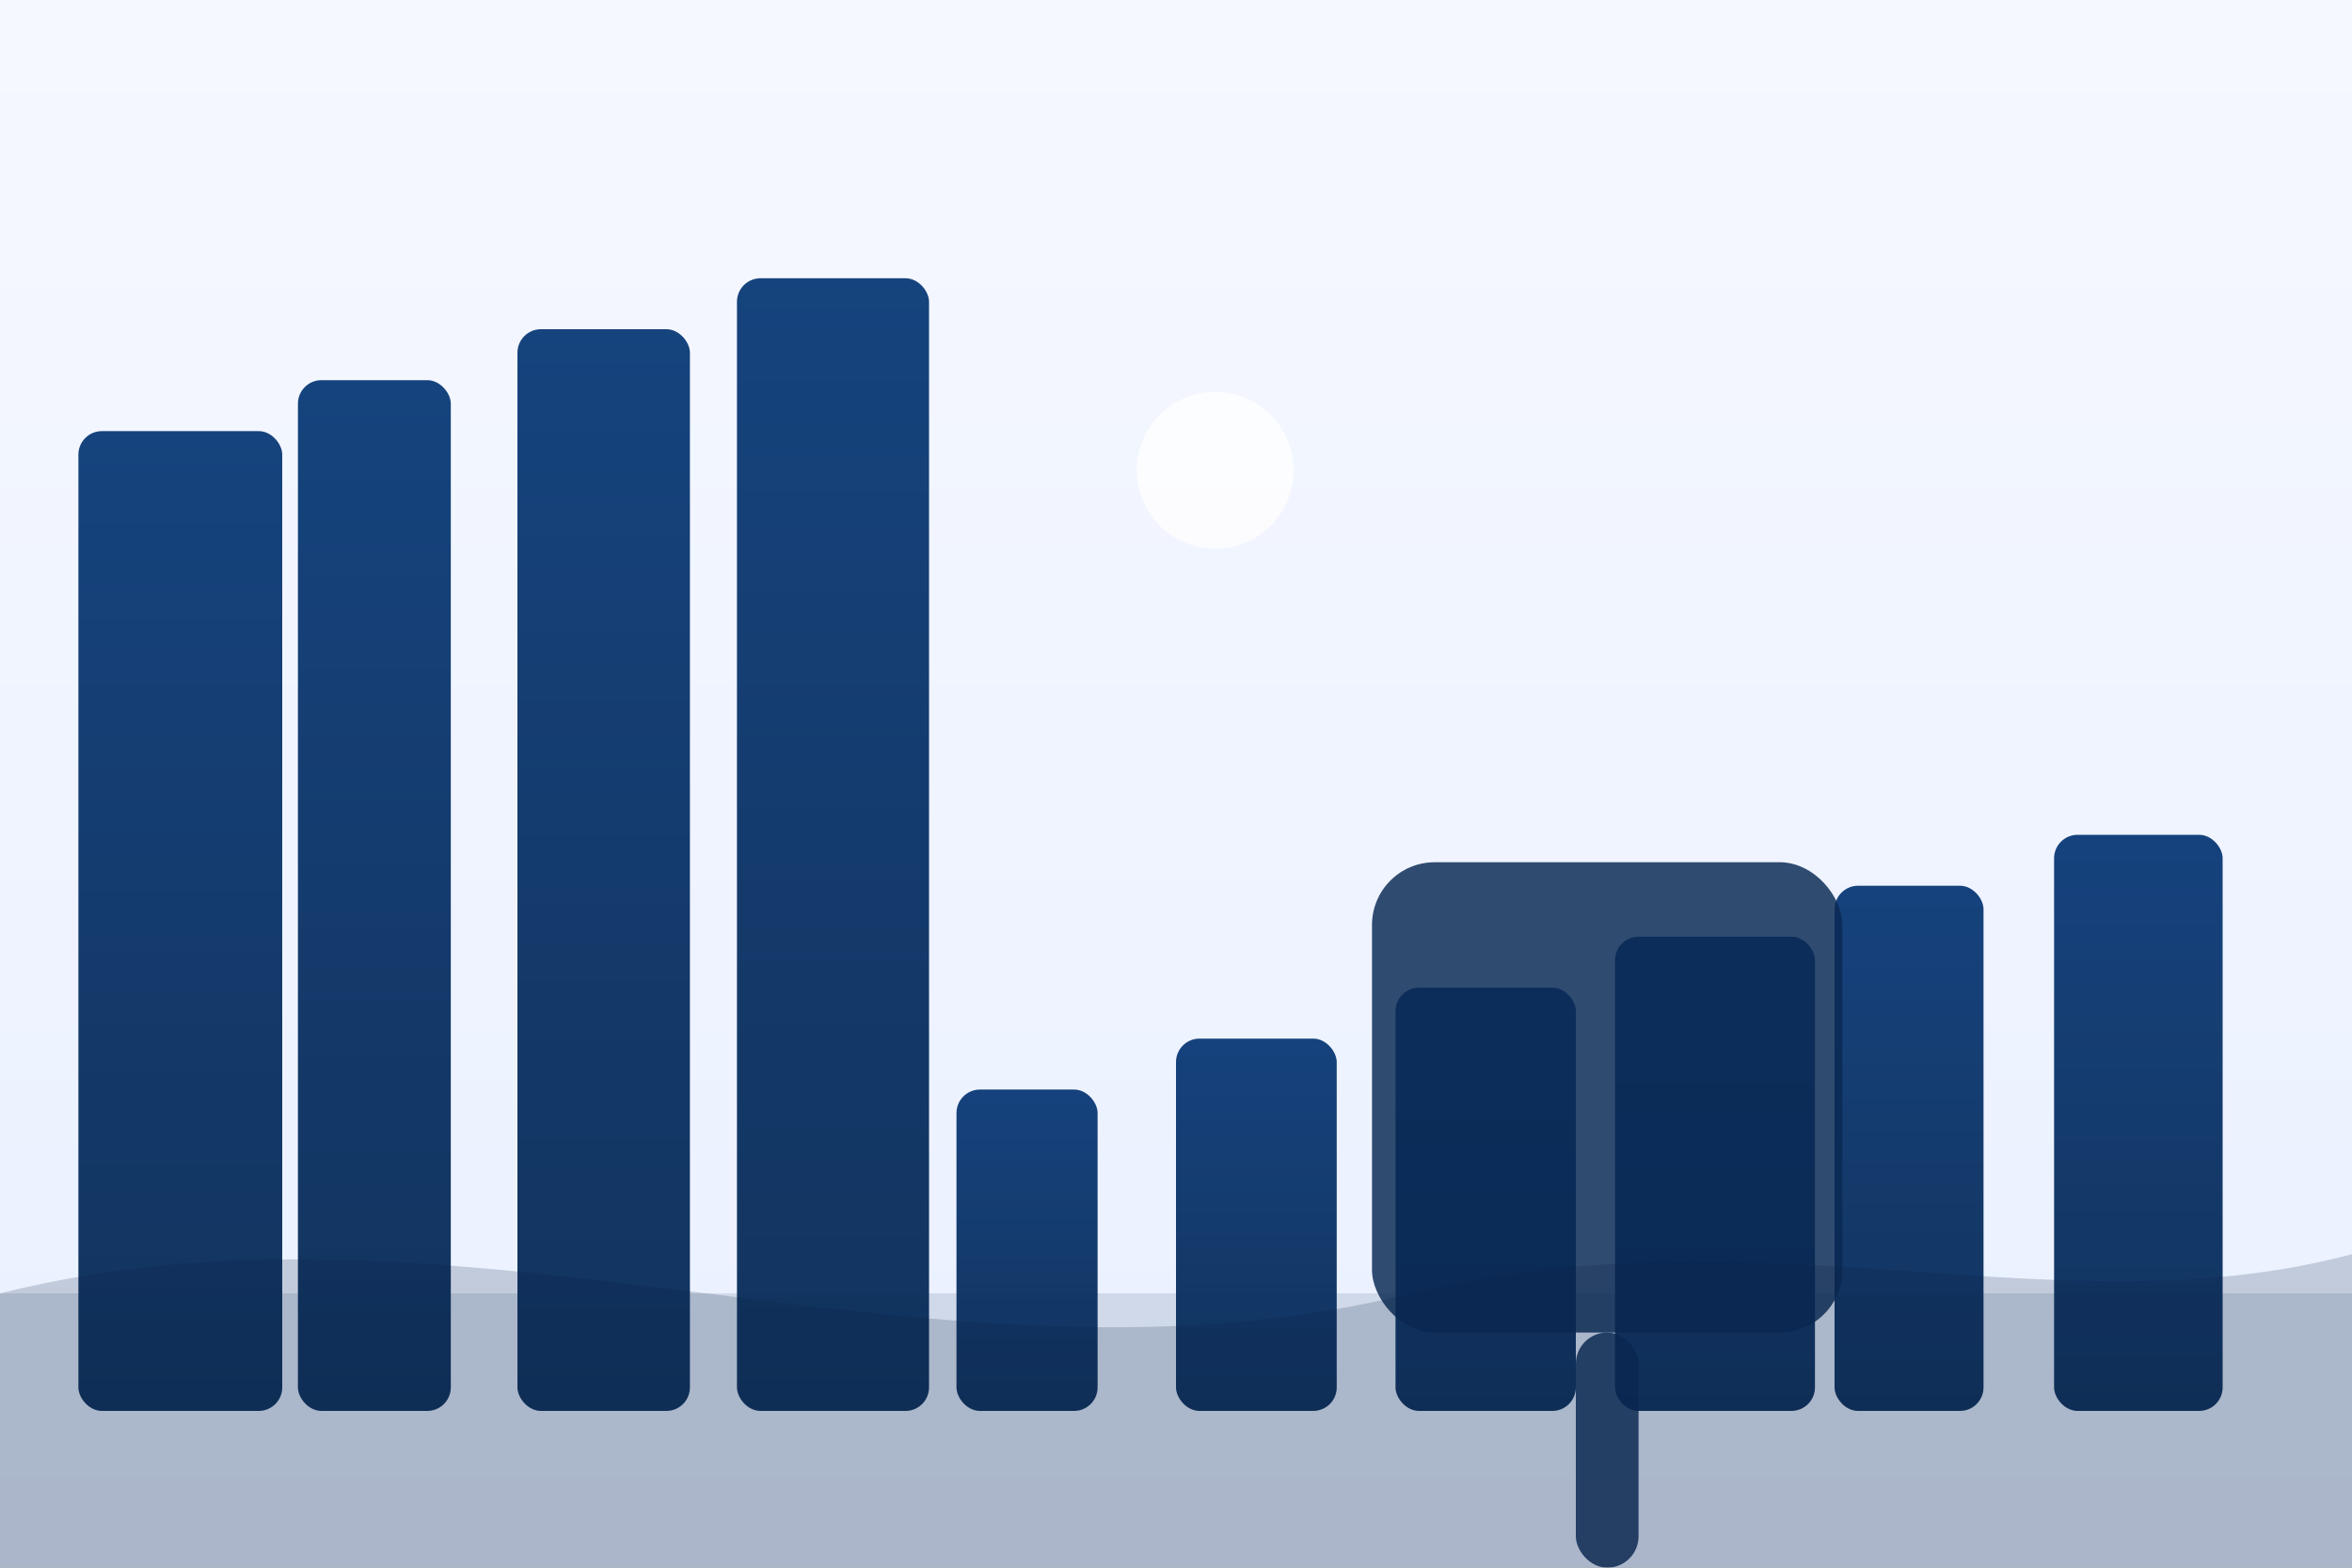
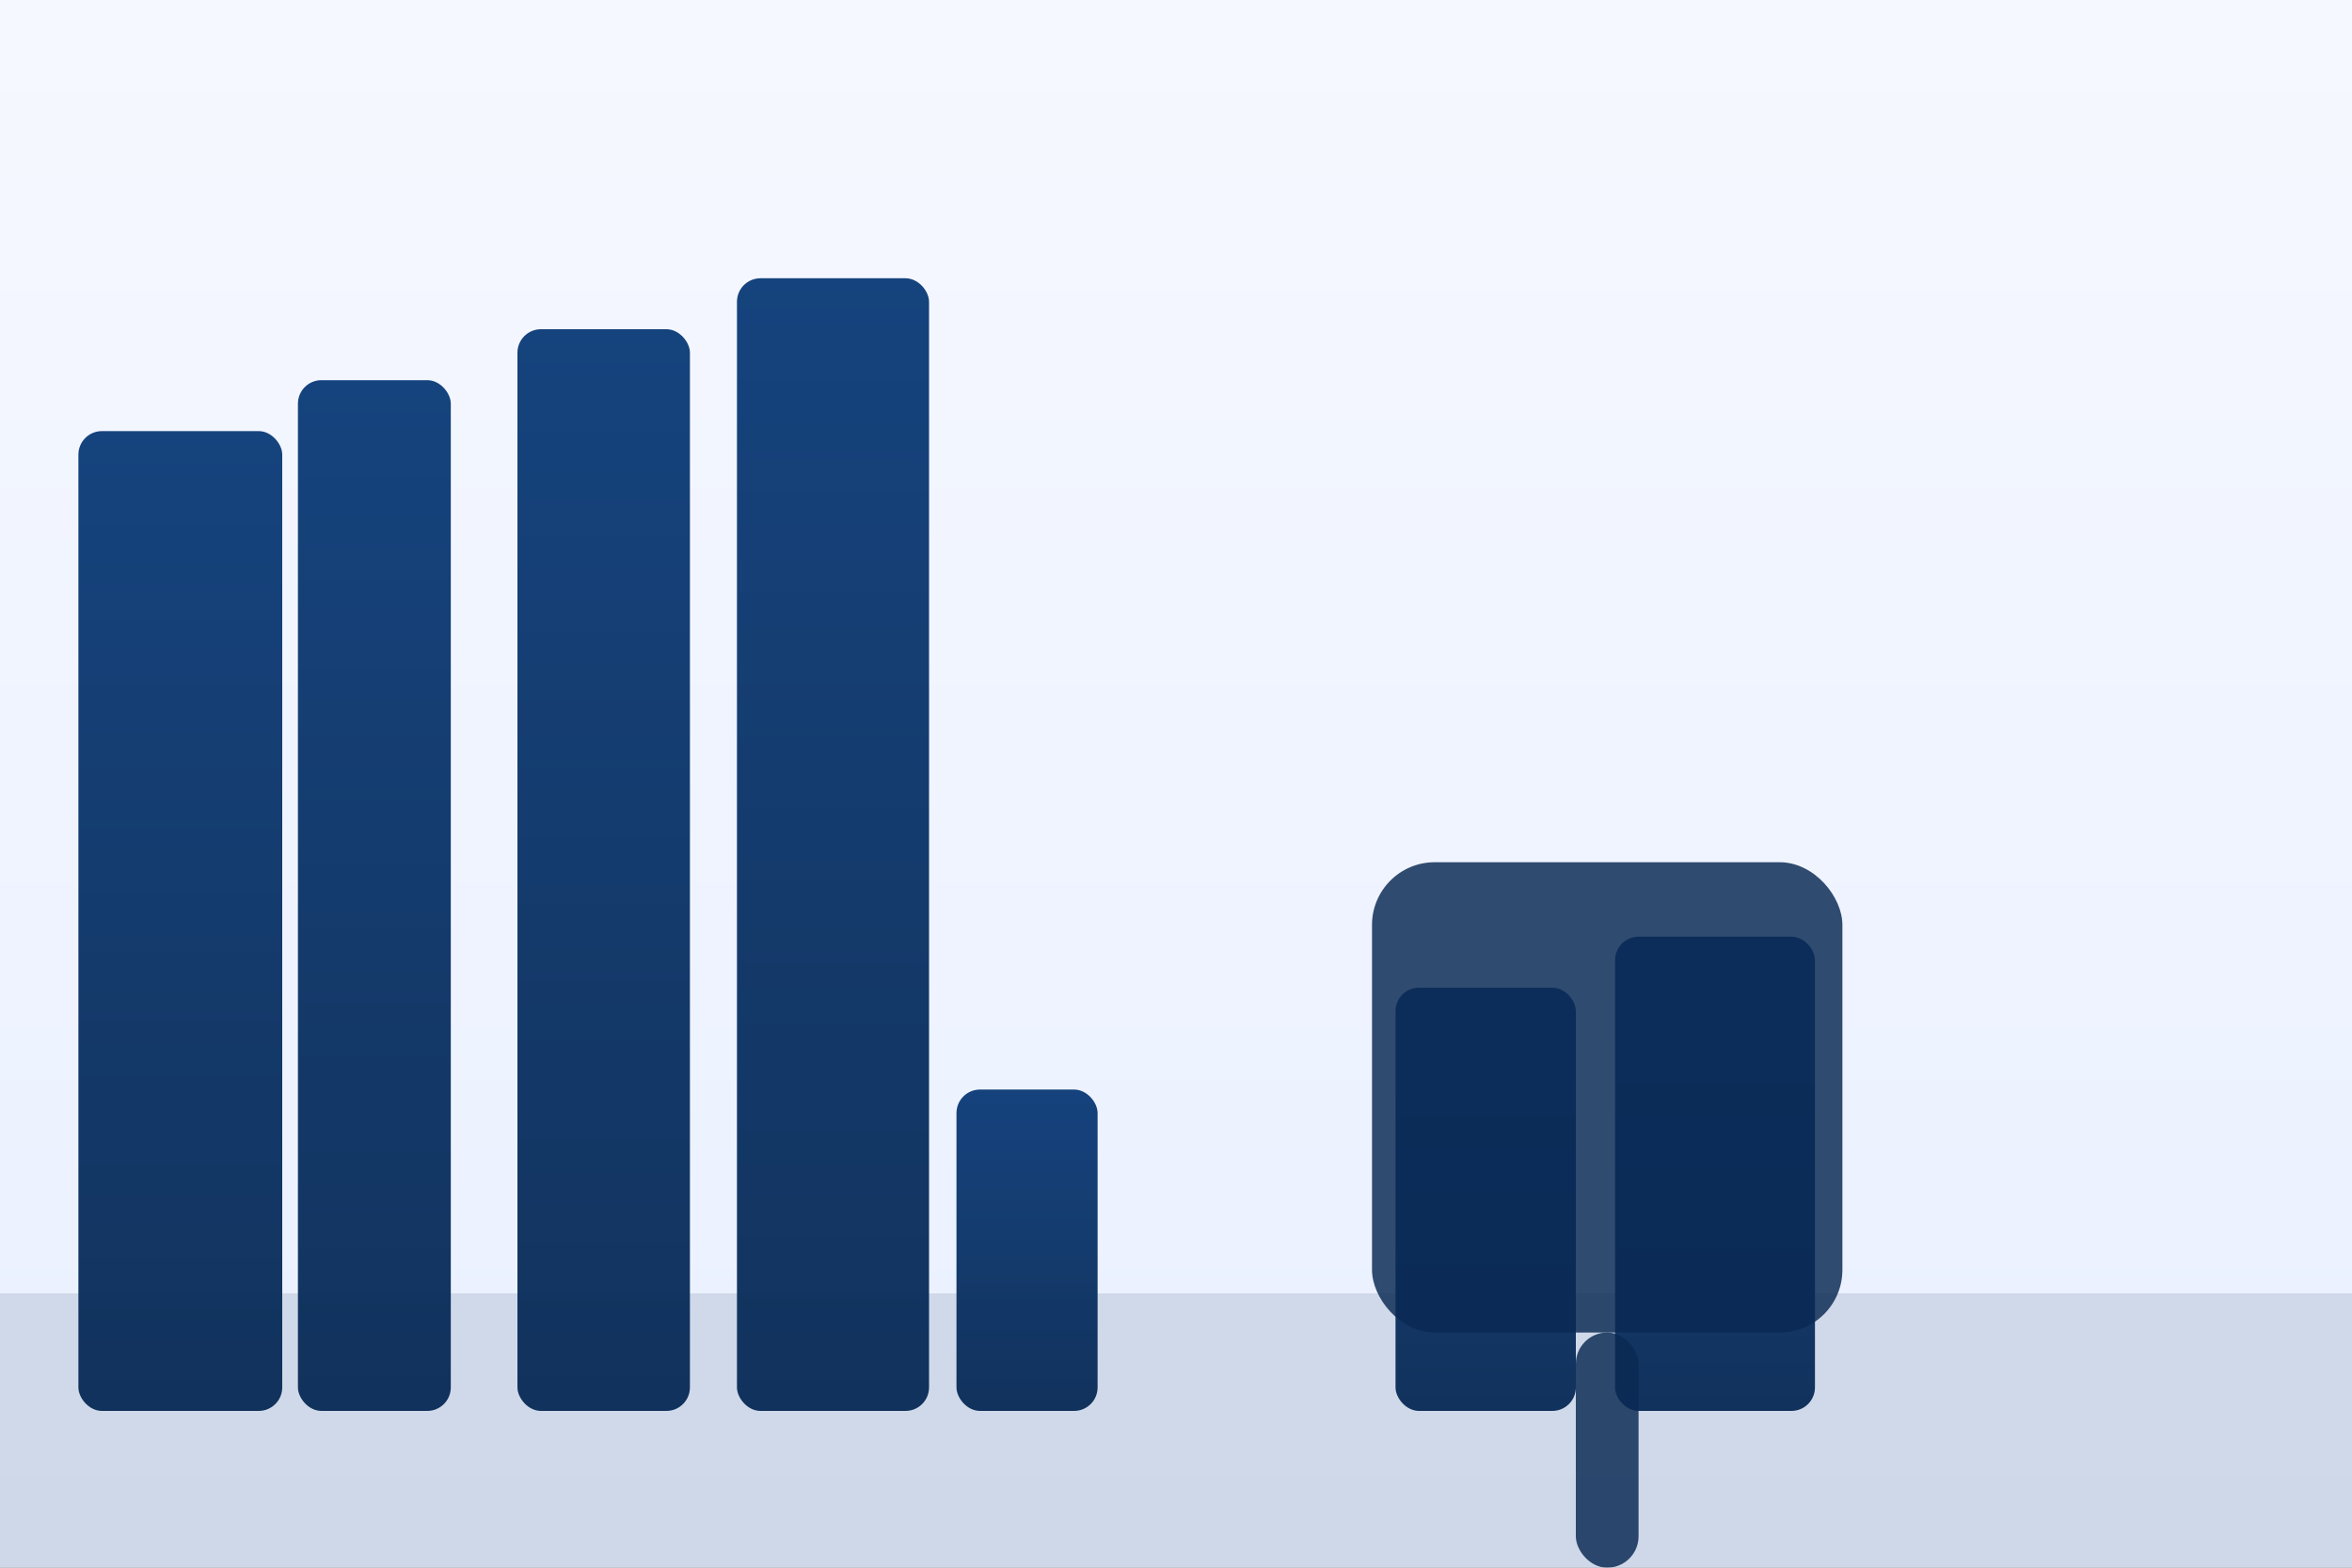
<svg xmlns="http://www.w3.org/2000/svg" width="600" height="400" viewBox="0 0 600 400" role="img" aria-label="City skyline illustration">
  <rect x="0" y="0" width="600" height="400" fill="#808080" stroke="none" />
  <defs>
    <linearGradient id="sky10" x1="0" y1="0" x2="0" y2="1">
      <stop offset="0" stop-color="#f6f8ff" />
      <stop offset="1" stop-color="#e9f0ff" />
    </linearGradient>
    <linearGradient id="b10" x1="0" y1="0" x2="0" y2="1">
      <stop offset="0" stop-color="#0b3a77" />
      <stop offset="1" stop-color="#072a55" />
    </linearGradient>
  </defs>
  <rect width="600" height="400" fill="url(#sky10)" />
-   <circle cx="310" cy="120" r="20" fill="#fff" opacity="0.75" />
  <rect y="330" width="600" height="70" fill="#0a2446" opacity="0.12" />
  <g fill="url(#b10)" opacity="0.95">
    <rect x="20" y="110" width="52" height="250" rx="6" />
    <rect x="76" y="97" width="39" height="263" rx="6" />
    <rect x="132" y="84" width="44" height="276" rx="6" />
    <rect x="188" y="71" width="49" height="289" rx="6" />
    <rect x="244" y="278" width="36" height="82" rx="6" />
-     <rect x="300" y="265" width="41" height="95" rx="6" />
    <rect x="356" y="252" width="46" height="108" rx="6" />
    <rect x="412" y="239" width="51" height="121" rx="6" />
-     <rect x="468" y="226" width="38" height="134" rx="6" />
-     <rect x="524" y="213" width="43" height="147" rx="6" />
  </g>
  <g fill="#0a2a54" opacity="0.92">
    <rect x="350" y="220" width="120" height="120" rx="16" opacity="0.9" />
    <rect x="402" y="340" width="16" height="60" rx="8" opacity="0.9" />
  </g>
-   <path d="M0 330 C120 300, 240 360, 360 330 C450 308, 525 340, 600 320 L600 400 L0 400 Z" fill="#081f3d" opacity="0.18" />
</svg>